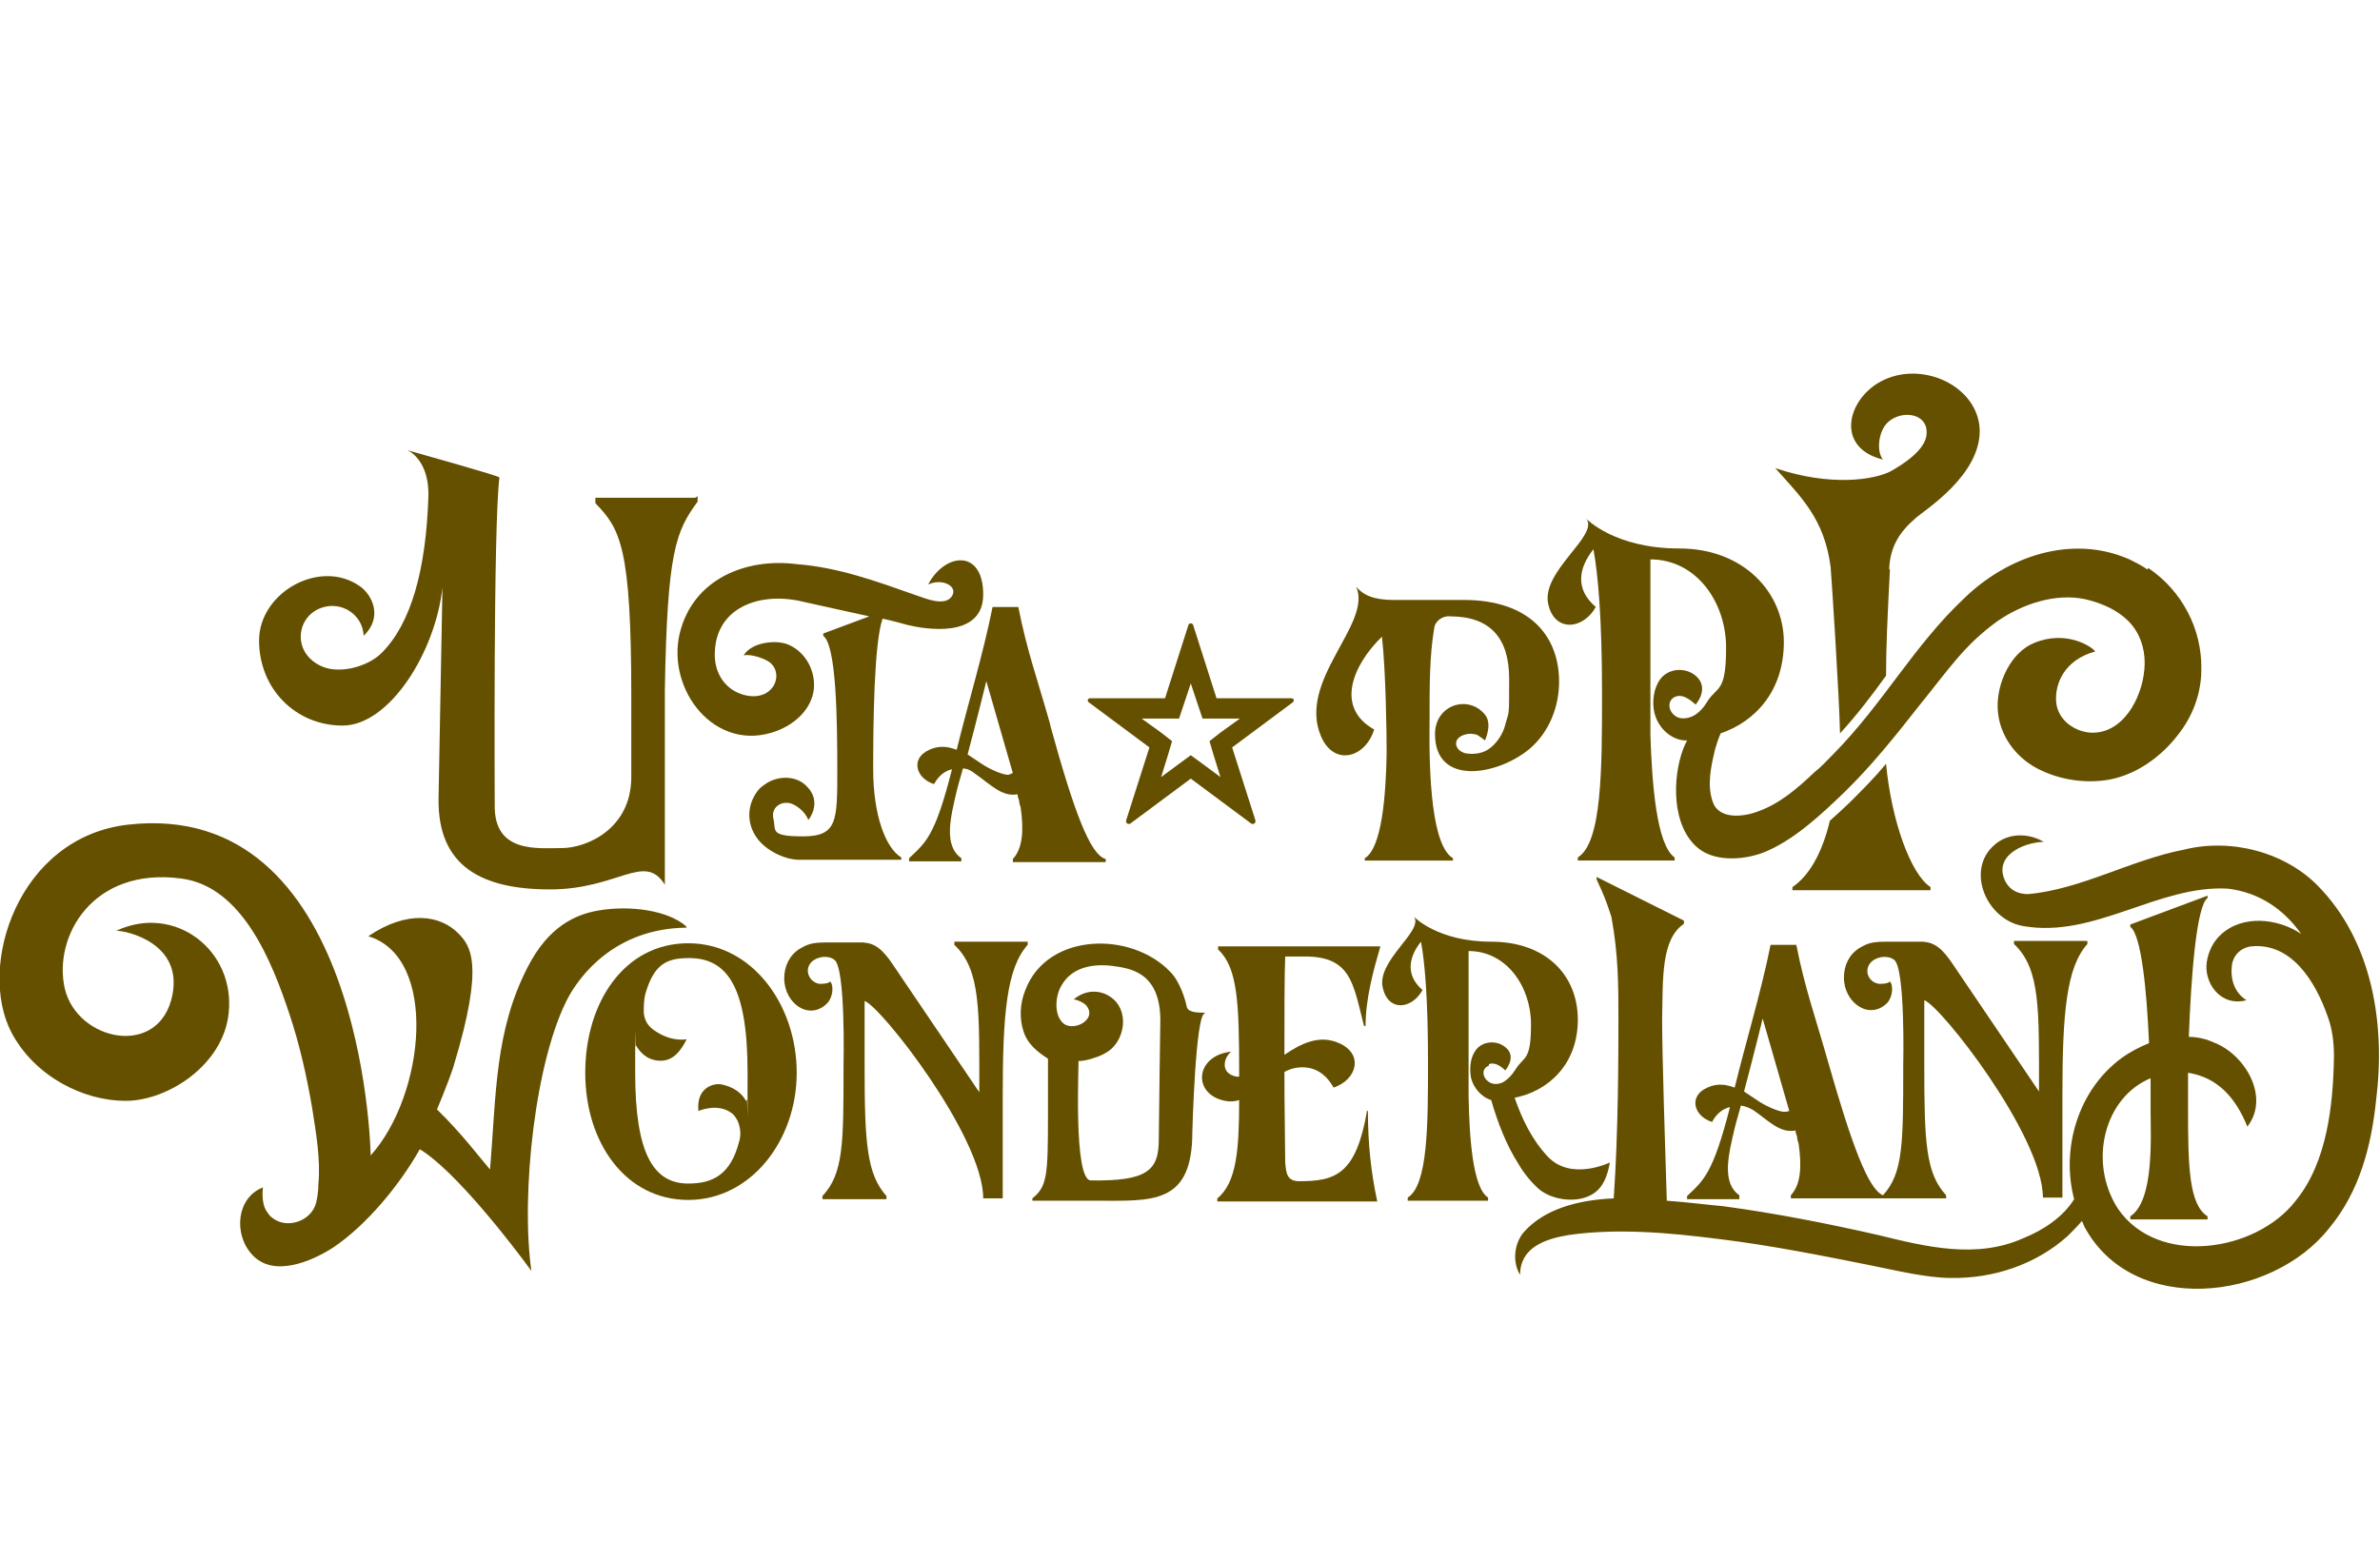
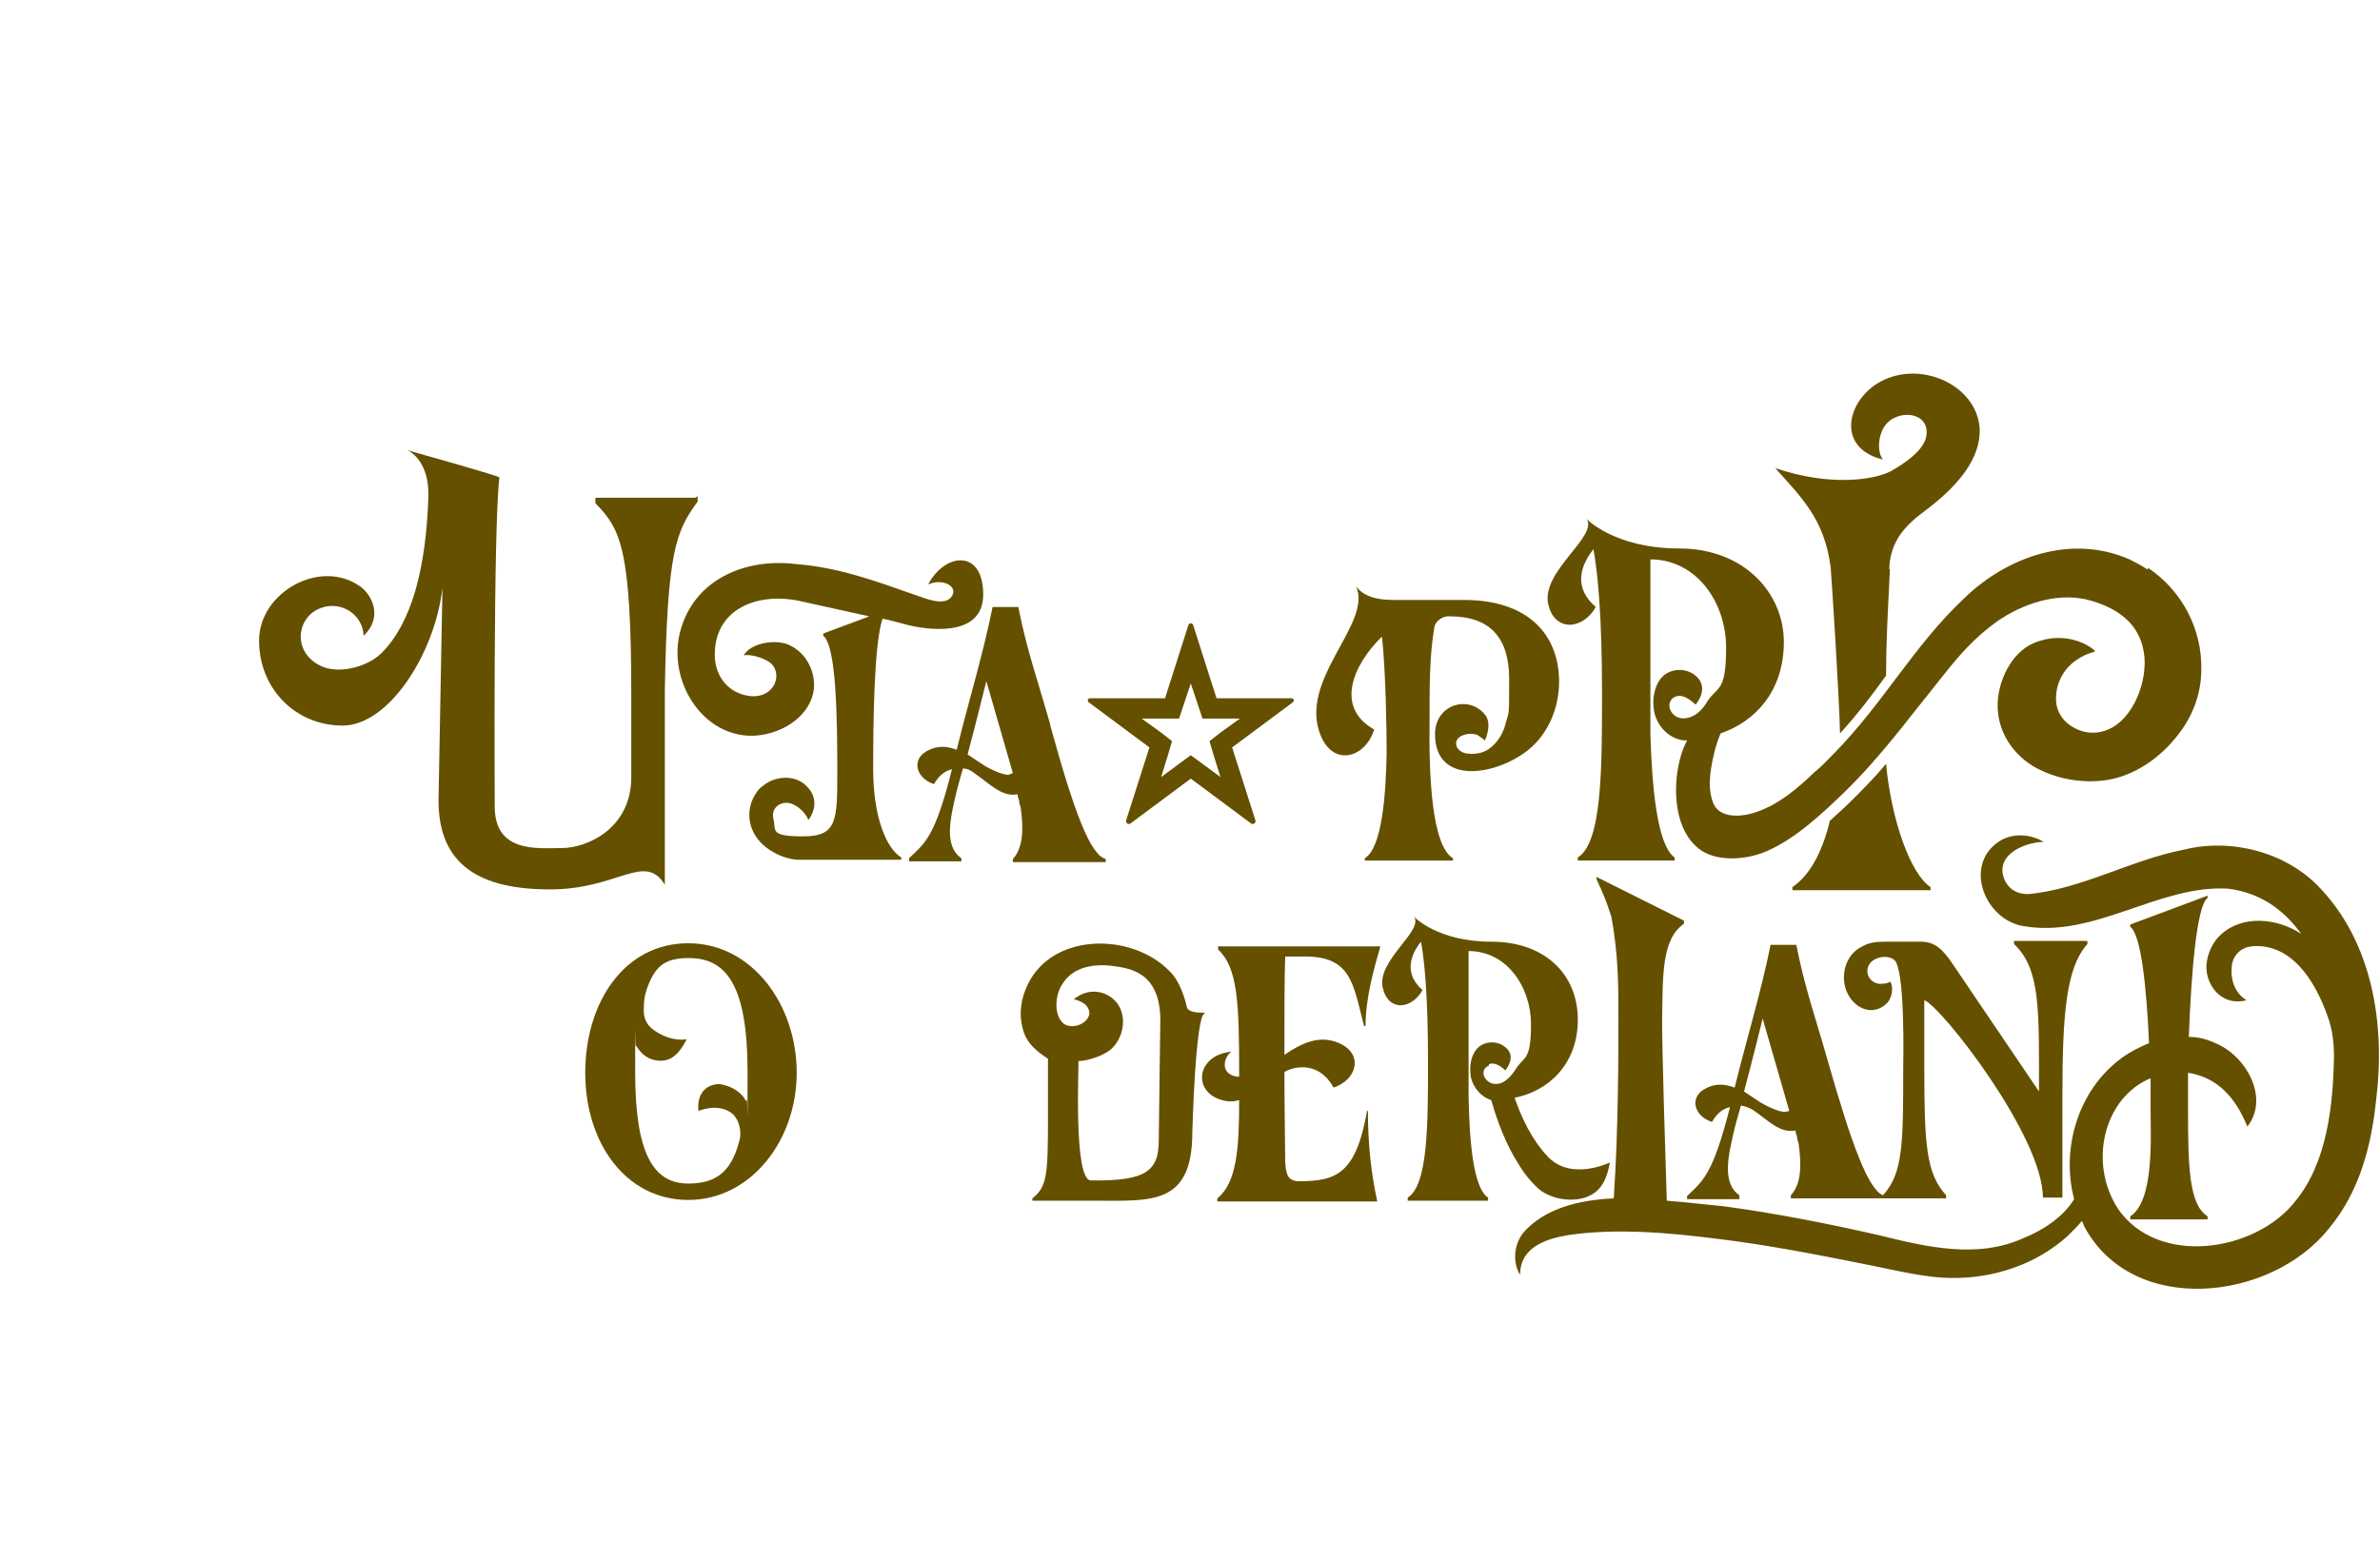
<svg xmlns="http://www.w3.org/2000/svg" id="_レイヤー_2" version="1.1" viewBox="0 0 305 200.1">
  <defs>
    <style>
      .st0 {
        fill: #655000;
      }
    </style>
  </defs>
  <g id="UPWL_logo">
    <g>
      <path class="st0" d="M152.6,87.6l.9,2.7.6,1.8h4.8l-2.5,1.8-1.4,1.1.5,1.7.9,2.9-2.3-1.7-1.5-1.1-1.5,1.1-2.3,1.7.9-2.9.5-1.7-1.4-1.1-2.5-1.8h4.8l.6-1.8.9-2.7M152.6,79.9c-.1,0-.2,0-.3.2l-3,9.4h-9.6c-.3,0-.4.3-.2.5l7.8,5.8-3,9.4c0,.2.1.4.3.4s.1,0,.2,0l7.8-5.8,7.8,5.8c0,0,.1,0,.2,0,.2,0,.3-.2.3-.4l-3-9.4,7.8-5.8c.2-.2.1-.5-.2-.5h-9.6l-3-9.4c0-.1-.2-.2-.3-.2h0Z" />
      <g>
        <path class="st0" d="M119,74.9c1.7-.8,3.8.2,3,1.5-.9,1.4-3.4.3-4.6-.1-5.1-1.8-10-3.6-15.4-4-6.4-.8-13.2,1.9-14.9,8.9-1.7,7.3,4.6,15.4,12.4,12.5,2.4-.9,4.5-2.8,4.8-5.4.2-2.3-1-4.6-3.1-5.6-1.6-.8-4.9-.4-5.9,1.3,1-.2,2.6.4,3.2.8,1.1.7,1.3,2.2.5,3.3-1.2,1.6-3.5,1.3-5,.4-1.6-1-2.4-2.7-2.4-4.6,0-6,5.7-8.1,11.2-6.8,3.2.7,5.8,1.3,8.6,1.9l-5.9,2.2v.3c1.7,1.2,1.8,10.9,1.8,17.3s0,8.4-4.4,8.4-3.4-.8-3.8-2.3c-.3-1.5,1.1-2.3,2.3-1.9.6.2,1.7.9,2.2,2.1.6-.8,1.5-2.7-.3-4.4-1.4-1.4-3.9-1.3-5.5,0-.3.2-.6.5-.8.8-1.3,1.8-1.3,4.1,0,5.9,1.2,1.7,3.7,2.8,5.4,2.8s13.1,0,13.1,0v-.3c-2-1.2-3.6-5.4-3.6-11.3s.1-16.1,1.2-19.3c1,.2,2.1.5,3.2.8,2,.5,9.7,1.9,9.7-3.9s-4.8-5.4-7-1.4h0Z" />
-         <path class="st0" d="M52.2,57.8c-.1,0-.2,0-.2,0,0,0,0,0,.2,0Z" />
        <path class="st0" d="M89.1,63.8h-12.8v.7c3.2,3.3,4.6,5.6,4.6,24.8v10.3c0,6.7-5.8,9.1-8.9,9.1s-8.7.7-8.6-5.5c0,0-.2-35.5.6-42,0-.2-10.1-3-11.8-3.5.7.3,2.8,1.8,2.7,5.9-.3,9.4-2.2,16.3-6,20.1-1.8,1.8-5.6,2.8-7.9,1.6-3.6-1.8-3-6.3.2-7.4,2.6-.9,5.3.9,5.4,3.6,2.5-2.4,1.1-5.2-.4-6.3-5.1-3.7-13,.7-13,6.9s4.7,10.9,10.7,10.9,11.9-9.4,12.8-17.7l-.5,27.1c-.1,8.7,5.6,11.6,14.3,11.6s12.1-4.8,14.7-.6v-24.9c.3-17.8,1.4-20.4,4.2-24.2v-.7c0,0,0,0,0,0Z" />
      </g>
      <path class="st0" d="M187.8,76.9s-6.7,0-9.2,0-3.9-.6-4.8-1.7c2.1,4.8-7.6,12-4.5,19.2,1.7,3.9,5.7,2.7,6.8-.9-5-2.8-2.8-8.2,1-11.9.5,4.6.6,12.2.6,15-.1,5.3-.6,12.1-2.8,13.4v.3h11.3v-.3c-2.7-1.6-3.1-10.4-3-17.7,0-4.5,0-8.3.6-11.8.1-.9,1.1-1.6,2-1.5h0c5.2,0,7.6,2.8,7.6,8s0,4-.5,5.9c-.3,1.2-1.1,2.4-2.1,3.1-.7.5-1.7.7-2.6.6-.7,0-1.6-.5-1.6-1.3,0-1,1.5-1.4,2.3-1.2.4,0,.7.3,1,.5,0,0,.4.3.4.3,0,0,1-2.1,0-3.3-2.1-2.6-6.4-1.3-6.4,2.5,0,6.7,8,5.3,12.1,1.9,2.5-2.1,3.8-5.4,3.8-8.6,0-6-3.9-10.5-12.2-10.5h0Z" />
      <g>
        <path class="st0" d="M88.2,120.9c-8.2,0-13.2,7.6-13.2,16.6s5.2,16.3,13.2,16.3,13.9-7.6,13.9-16.3-5.7-16.6-13.9-16.6ZM95.6,141.1c-.6-1.1-1.7-1.8-3.1-2.1-.8-.2-3.3.2-3,3.4,0,0,2.5-1.1,4.3.3.3.2.5.6.7.9.4.9.5,1.9.2,2.8-1.1,4.2-3.4,5.3-6.5,5.3-4.5,0-6.8-3.9-6.8-14.2s0-2.3.1-3.5c.6,1,1.4,1.7,2.5,1.9,1.7.3,2.9-.5,4-2.7,0,0-1.7.4-3.8-.9-1.2-.7-1.6-1.5-1.7-2.5,0-.8,0-1.6.2-2.4,1.1-3.8,2.7-4.6,5.6-4.6,4.9,0,7.5,3.7,7.5,14.6s0,2.5-.1,3.6h0Z" />
-         <path class="st0" d="M87.9,118.7c-2.3-2-7.1-2.7-11.2-2-2.9.5-6.4,2-9.1,7.3-4.2,8.2-4,16.2-4.8,25.9-1.3-1.5-3.7-4.7-6.8-7.7,1.1-2.6,2.1-5.3,2.2-5.8,3.9-12.9,2.1-15.2.5-16.8-2.3-2.3-6.5-3-11.5.4,9,2.7,7.3,20.3.3,28.1,0-1.2-1.2-45.8-31.1-42.4-14.1,1.6-19.4,18.2-14.9,26.7,3,5.6,9.2,8.7,14.6,8.7s12.5-4.6,13.2-11.2c.9-8.1-6.9-14.1-14.4-10.6,1.4,0,8.5,1.6,7.2,8.2-1.6,8.2-12.2,6-13.8-.8-1.5-6.6,3.5-15.6,14.9-14.1,7.9,1,11.7,10.8,13.9,17.4,1.3,3.9,2.2,7.9,2.9,12,.5,3.2,1.1,6.6.8,9.8,0,.8-.1,1.6-.3,2.4-.6,2.3-3.7,3.4-5.6,1.9-.3-.2-.5-.5-.7-.8-.8-1.1-.5-3.1-.5-3.1-3.4,1.3-3.8,6-1.4,8.6,2.7,3,7.6.9,10.4-.9,4.3-2.9,8.5-8,11.1-12.6,4.6,2.8,11.9,12.3,14.3,15.6-1.4-9.8.5-27.3,4.8-35.2,1.4-2.5,5.8-8.7,15.1-8.8h0Z" />
        <path class="st0" d="M175.2,142.3c-1.4,8.2-4,9.1-8.7,9.1-1.5,0-1.7-.9-1.8-2.5,0-2.3-.1-6.8-.1-11.5.7-.4,1.5-.6,2.3-.6,1.6,0,3,.8,4,2.6,3-1,3.9-4.3.7-5.7-2.5-1.1-4.8,0-7,1.5,0-5.2,0-10.2.1-12.6h2.3c6.2-.1,6.4,3.5,7.8,8.9h.2c0-3.5,1-7.1,1.9-10.2h-20.8v.4c2.5,2.3,2.7,6.8,2.7,15.8v.5c-.1,0-.2,0-.3,0-2.3-.4-1.6-2.6-.7-3.2-4.2.4-5,4.6-1.8,6,1,.4,1.9.5,2.8.2,0,6.2-.3,10.6-2.8,12.6v.4h20.5c-.8-3.7-1.2-7.4-1.2-11.6h-.2c0,0,0,0,0,0Z" />
        <path class="st0" d="M154.4,129.8c-.8,0-2.1,0-2.3-.7-.2-1-.9-3.3-2.1-4.5-5-5.3-15.8-5.1-18.6,2.3-.7,1.7-.8,3.7-.2,5.4.5,1.5,1.7,2.5,3.1,3.4,0,.5,0,6.2,0,7.3,0,7.6-.1,9.1-2,10.6v.3s8.1,0,8.1,0c7.2,0,12.4.6,12.4-8.8,0,0,.4-15.2,1.6-15.2h0ZM148.5,146.1c0,4-1.6,5.3-8.7,5.2-2.3,0-1.5-15.3-1.6-15.3.7,0,1.4-.2,2-.4.7-.2,1.3-.5,1.9-.9,1.8-1.3,2.5-4.3,1-6.2-1-1.2-2.6-1.7-4.1-1.2-.9.3-1.4.8-1.4.8.3,0,1.4.4,1.7.9,1.3,1.8-2,3.4-3.2,2-1.1-1.2-.8-3.6,0-4.8,1.3-2.2,3.9-2.7,6.4-2.4,2.2.3,6.1.7,6.2,6.8,0,0-.2,13.9-.2,15.5h0Z" />
-         <path class="st0" d="M131.7,120.7h-9.4v.4c3.4,3.2,3.2,8.4,3.2,18.9l-10.9-16.1c-1.5-2.3-2.5-3-4-3.1h-4.8c-1.9,0-2.4.3-3.3.8-1.3.8-2,2.2-2,3.8,0,3.2,3.2,5.5,5.5,3.2.7-.7.9-2.2.4-2.8-.3.3-1,.3-1.4.3-1.3-.2-2-1.8-1-2.8.7-.7,2.1-.9,2.9-.3,1.5.9,1.2,13.6,1.2,13.6,0,10,0,13.8-2.7,16.7v.4h8.2v-.4c-2.5-2.8-2.8-6.7-2.8-16.6v-8.4c2.1.7,15.2,17.4,15.2,25.3h2.5v-13.1c0-10.5.5-16.4,3.2-19.4v-.4q0,0,0,0Z" />
        <path class="st0" d="M297.2,113.7c-4.3-4.5-11.3-6.3-17.3-4.8-6.8,1.3-13.2,5.1-20,5.7-1.3,0-2.3-.5-2.9-1.6-1.6-3.2,2.1-5,4.9-5.1-1.7-1-4-1.2-5.8,0-4.5,3.1-1.7,10,3.2,10.8,9.1,1.6,17.3-5.3,26.2-4.8,4.1.5,7.2,2.7,9.4,5.8-3-2-7.5-2.5-10.3.1-1,.9-1.6,2.2-1.8,3.5-.4,2.6,1.7,5.8,5.1,4.9,0,0-2.2-1.1-1.9-4.3.1-1.3,1-2.4,2.5-2.6,5.1-.5,8.2,4.4,9.8,9,.6,1.6.8,3.4.8,5.1h0c-.1,6.3-.9,13.6-4.9,18.5-5.1,6.6-17.7,8.5-22.8,1-3.8-5.9-1.8-14.2,4.2-16.7,0,1.5,0,2.9,0,4.1,0,3.3.5,11.6-2.6,13.6v.4h9.9v-.4c-2.4-1.5-2.5-6.5-2.5-13.7s0-3,0-4.7c3.8.6,6.1,3.2,7.6,6.9,2.9-3.7-.2-9.1-4.1-10.7-1.1-.5-2.2-.8-3.4-.8.3-8.1,1-16.8,2.4-17.8v-.3s-9.9,3.7-9.9,3.7v.3c1.4,1,2.1,8,2.4,14.9-1.2.5-2.4,1.1-3.5,1.9-5.6,4.1-7.8,11.6-6.1,18.1-1.4,2.3-4,4-6.5,5-6,2.7-12.5,1.1-18.6-.4-6.6-1.5-13.2-2.8-19.9-3.7-2.2-.2-4.5-.5-7.2-.7-.2-6.2-.6-19-.6-23.1.1-5.7-.1-10.4,2.8-12.4v-.4c0,0-11.2-5.6-11.2-5.6v.3s0,0,0,0c0,0,0,0,0,0,1,2.2,1.1,2.4,1.9,4.8.9,4.9.9,8.8.9,13.1s0,14.4-.6,23c-4.5.2-8.8,1.3-11.5,4.3-1.3,1.5-1.5,3.9-.5,5.5,0-3.5,3.2-4.6,6.2-5.1,6.2-.9,12.9-.3,19.2.5,6.6.8,13.1,2.1,19.6,3.4,3,.6,7.1,1.6,10.2,1.6,5.4.1,10.9-1.7,15-5.4.6-.6,1.2-1.2,1.8-1.9.1.2.2.4.3.7,6.2,11.6,24,9.6,31.4.2,3.9-4.7,5.4-10.6,6-16.4,1.2-9.6-.4-20.3-7.5-27.5h0Z" />
        <path class="st0" d="M190.8,136.4c1-.4,2.1.8,2.1.8,0,0,1.5-1.7.1-2.9-1.1-1-2.9-.9-3.8.2-.8,1-.9,2.4-.7,3.6.3,1.3,1.3,2.5,2.6,2.9.8,2.8,1.9,5.7,3.5,8.2.7,1.2,1.6,2.3,2.6,3.2,1.9,1.6,5.7,2,7.6.1.9-.9,1.3-2.3,1.5-3.5,0,0-4.9,2.4-7.9-.7-2.1-2.2-3.4-5-4.3-7.6,4.2-.8,8.1-4.2,8.1-10s-4.2-10-11.1-10-9.9-3.2-9.9-3.2c1.3,1.8-4.8,5.6-4,9.1.7,3.1,3.7,2.8,5.1.3-2.2-1.9-1.8-4.2-.2-6.2.5,2.7.9,7.4.9,15.4s0,15.8-2.6,17.4v.4h10.3v-.4c-2-1.3-2.4-7.8-2.5-13v-18.6c4.9,0,8,4.6,8,9.4s-.9,4-2,5.8c-.4.6-.8,1.1-1.4,1.5-.6.4-1.5.5-2.1,0-.8-.6-.8-1.7.1-2h0Z" />
        <path class="st0" d="M222.9,153.6v-.4c-2.3-1.6-1.4-5.2-.6-8.6,0,0,.3-1.2.8-2.9.6.1,1.1.3,1.6.6,1.9,1.3,3.4,3,5.4,2.6,0,.3.1.5.2.8,0,.3.1.6.2.9.4,2.9.3,5.2-1,6.6v.4h19.9v-.4c-2.6-2.8-2.8-6.7-2.8-16.6v-8.4c2.1.7,15.2,17.4,15.2,25.3h2.5v-13.1c0-10.5.5-16.4,3.2-19.4v-.4h-9.4v.4c3.4,3.2,3.2,8.4,3.2,18.9l-10.9-16.1c-1.5-2.3-2.5-3-4-3.1h-4.8c-1.9,0-2.4.3-3.3.8-1.3.8-2,2.2-2,3.8,0,3.2,3.2,5.5,5.5,3.3.7-.7.9-2.2.4-2.8-.3.3-1,.3-1.4.3-1.4-.2-2-1.8-1-2.8.7-.7,2.1-.9,2.9-.3,1.5.9,1.2,13.6,1.2,13.6,0,9.9,0,13.8-2.6,16.6-1.9-.8-4-6.5-7-17-1.7-6-3-9.5-4.1-15.1h-3.3c-1.2,6-3.1,12.2-4.6,18.3-1.1-.4-2.2-.6-3.5,0-2.5,1.1-1.7,3.7.6,4.4.6-1.1,1.4-1.7,2.3-1.9-2.2,8.6-3.4,9.4-5.5,11.4v.4h6.7,0ZM225.9,130.6l3.4,11.8c-.1,0-.3.1-.5.1-.8.1-2.8-.9-3.5-1.4-.6-.4-1.2-.8-1.8-1.2,1.1-4.1,2.4-9.4,2.4-9.4Z" />
      </g>
      <path class="st0" d="M134.6,92.9c-1.7-6-3-9.5-4.1-15.1h-3.3c-1.2,6-3.1,12.2-4.6,18.3-1.1-.4-2.2-.6-3.5,0-2.5,1.1-1.7,3.7.6,4.4.6-1.1,1.4-1.7,2.3-1.9-2.2,8.7-3.4,9.4-5.5,11.4v.4h6.7v-.4c-2.3-1.6-1.4-5.2-.6-8.6,0,0,.3-1.2.8-2.9.6,0,1.1.3,1.6.7,1.9,1.3,3.4,3,5.4,2.6,0,.3.1.5.2.8,0,.3.1.6.2.9.4,2.8.3,5.2-1,6.6v.4h11.9v-.4c-2-.5-4.1-6.2-7.1-17.1h0ZM125.8,97.9c-.6-.4-1.2-.8-1.8-1.2,1.1-4.1,2.4-9.4,2.4-9.4l3.4,11.8c-.1,0-.3.1-.5.2-.8.1-2.8-.9-3.5-1.4h0Z" />
      <g>
        <path class="st0" d="M242.1,73c.1-2.9,1.3-4.8,3.4-6.6,1.1-1,8.4-5.5,8.2-11.4-.3-5.8-8-9.1-13.2-5.8-4,2.6-5,8.3.8,9.7-.8-1-.6-3.2.3-4.4,1.5-2,5.4-1.8,5.3,1,0,2.1-3,4-4.6,4.9-2.1,1.1-7.7,2-14.8-.4,3.3,3.7,6.3,6.5,7.1,12.7.1,1.1,1.1,16.4,1.2,21.3,2.2-2.4,4.1-4.9,5.9-7.4,0-4,.2-7.7.5-13.7h0Z" />
        <path class="st0" d="M234.5,105.2c-1,4.2-2.7,7.1-4.8,8.5v.4h17.7v-.4c-2.5-1.6-5-8.4-5.7-15.8-1.4,1.7-2.9,3.2-4.4,4.7-.8.8-1.8,1.7-2.8,2.6h0Z" />
      </g>
      <path class="st0" d="M275.2,73c-.7-.5-1.5-.9-2.3-1.3-7.5-3.3-15.7-.3-21.1,4.9-6.6,6.2-10.4,13.5-16.8,20-.8.8-1.6,1.7-2.5,2.4-2.1,2-4.4,4-7.2,5-1.8.7-5,1.1-5.8-1.2-.8-2.2-.2-4.7.3-6.8.2-.7.4-1.3.7-2,4.4-1.5,8.1-5.4,8.1-11.7s-5.1-12-13.4-12-11.9-3.8-11.9-3.8c1.6,2.2-5.8,6.7-4.9,10.9.8,3.7,4.5,3.3,6.1.4-2.7-2.3-2.2-5-.3-7.4.6,3.3,1.1,8.9,1.1,18.5s0,19.1-3.1,21v.4h12.4v-.4c-2.3-1.6-2.9-9.4-3.1-15.7v-22.5c5.9,0,9.7,5.5,9.7,11.3s-1.1,4.9-2.4,6.9c-.4.7-1,1.4-1.7,1.8-.7.4-1.8.6-2.5,0-.9-.7-.9-2,.1-2.4,1.2-.5,2.5,1,2.6,1,0,0,1.8-2,.1-3.6-1.3-1.2-3.5-1.1-4.6.3-.9,1.2-1.1,2.9-.8,4.3.4,1.8,1.9,3.4,3.8,3.6.1,0,.2,0,.4,0-.2.4-.4.8-.5,1.1-1.4,3.7-1.5,9.9,1.9,12.7,2.3,1.9,6.3,1.5,8.8.4,3.7-1.6,7.1-4.8,10-7.6,3.4-3.3,6.6-7.3,9.5-11,3.9-4.8,5.8-7.8,10.1-10.9,3.2-2.2,7.4-3.6,11.2-2.8,2.2.5,4.5,1.5,6,3.3,1.3,1.6,1.8,3.7,1.6,5.7-.3,3.7-2.8,8.4-7,8.1-2.1-.2-4.1-1.7-4.3-3.9-.2-2.3,1-5.4,5-6.5-.4-.6-3.7-2.8-7.8-1.1-3,1.2-4.8,5.1-4.7,8.3.1,3.6,2.5,6.7,5.7,8.1,2.8,1.3,6.2,1.7,9.2,1,3.3-.8,6.2-3,8.2-5.6,1.9-2.4,3-5.3,3-8.4.1-5.2-2.5-10.1-6.8-13h0Z" />
    </g>
  </g>
</svg>